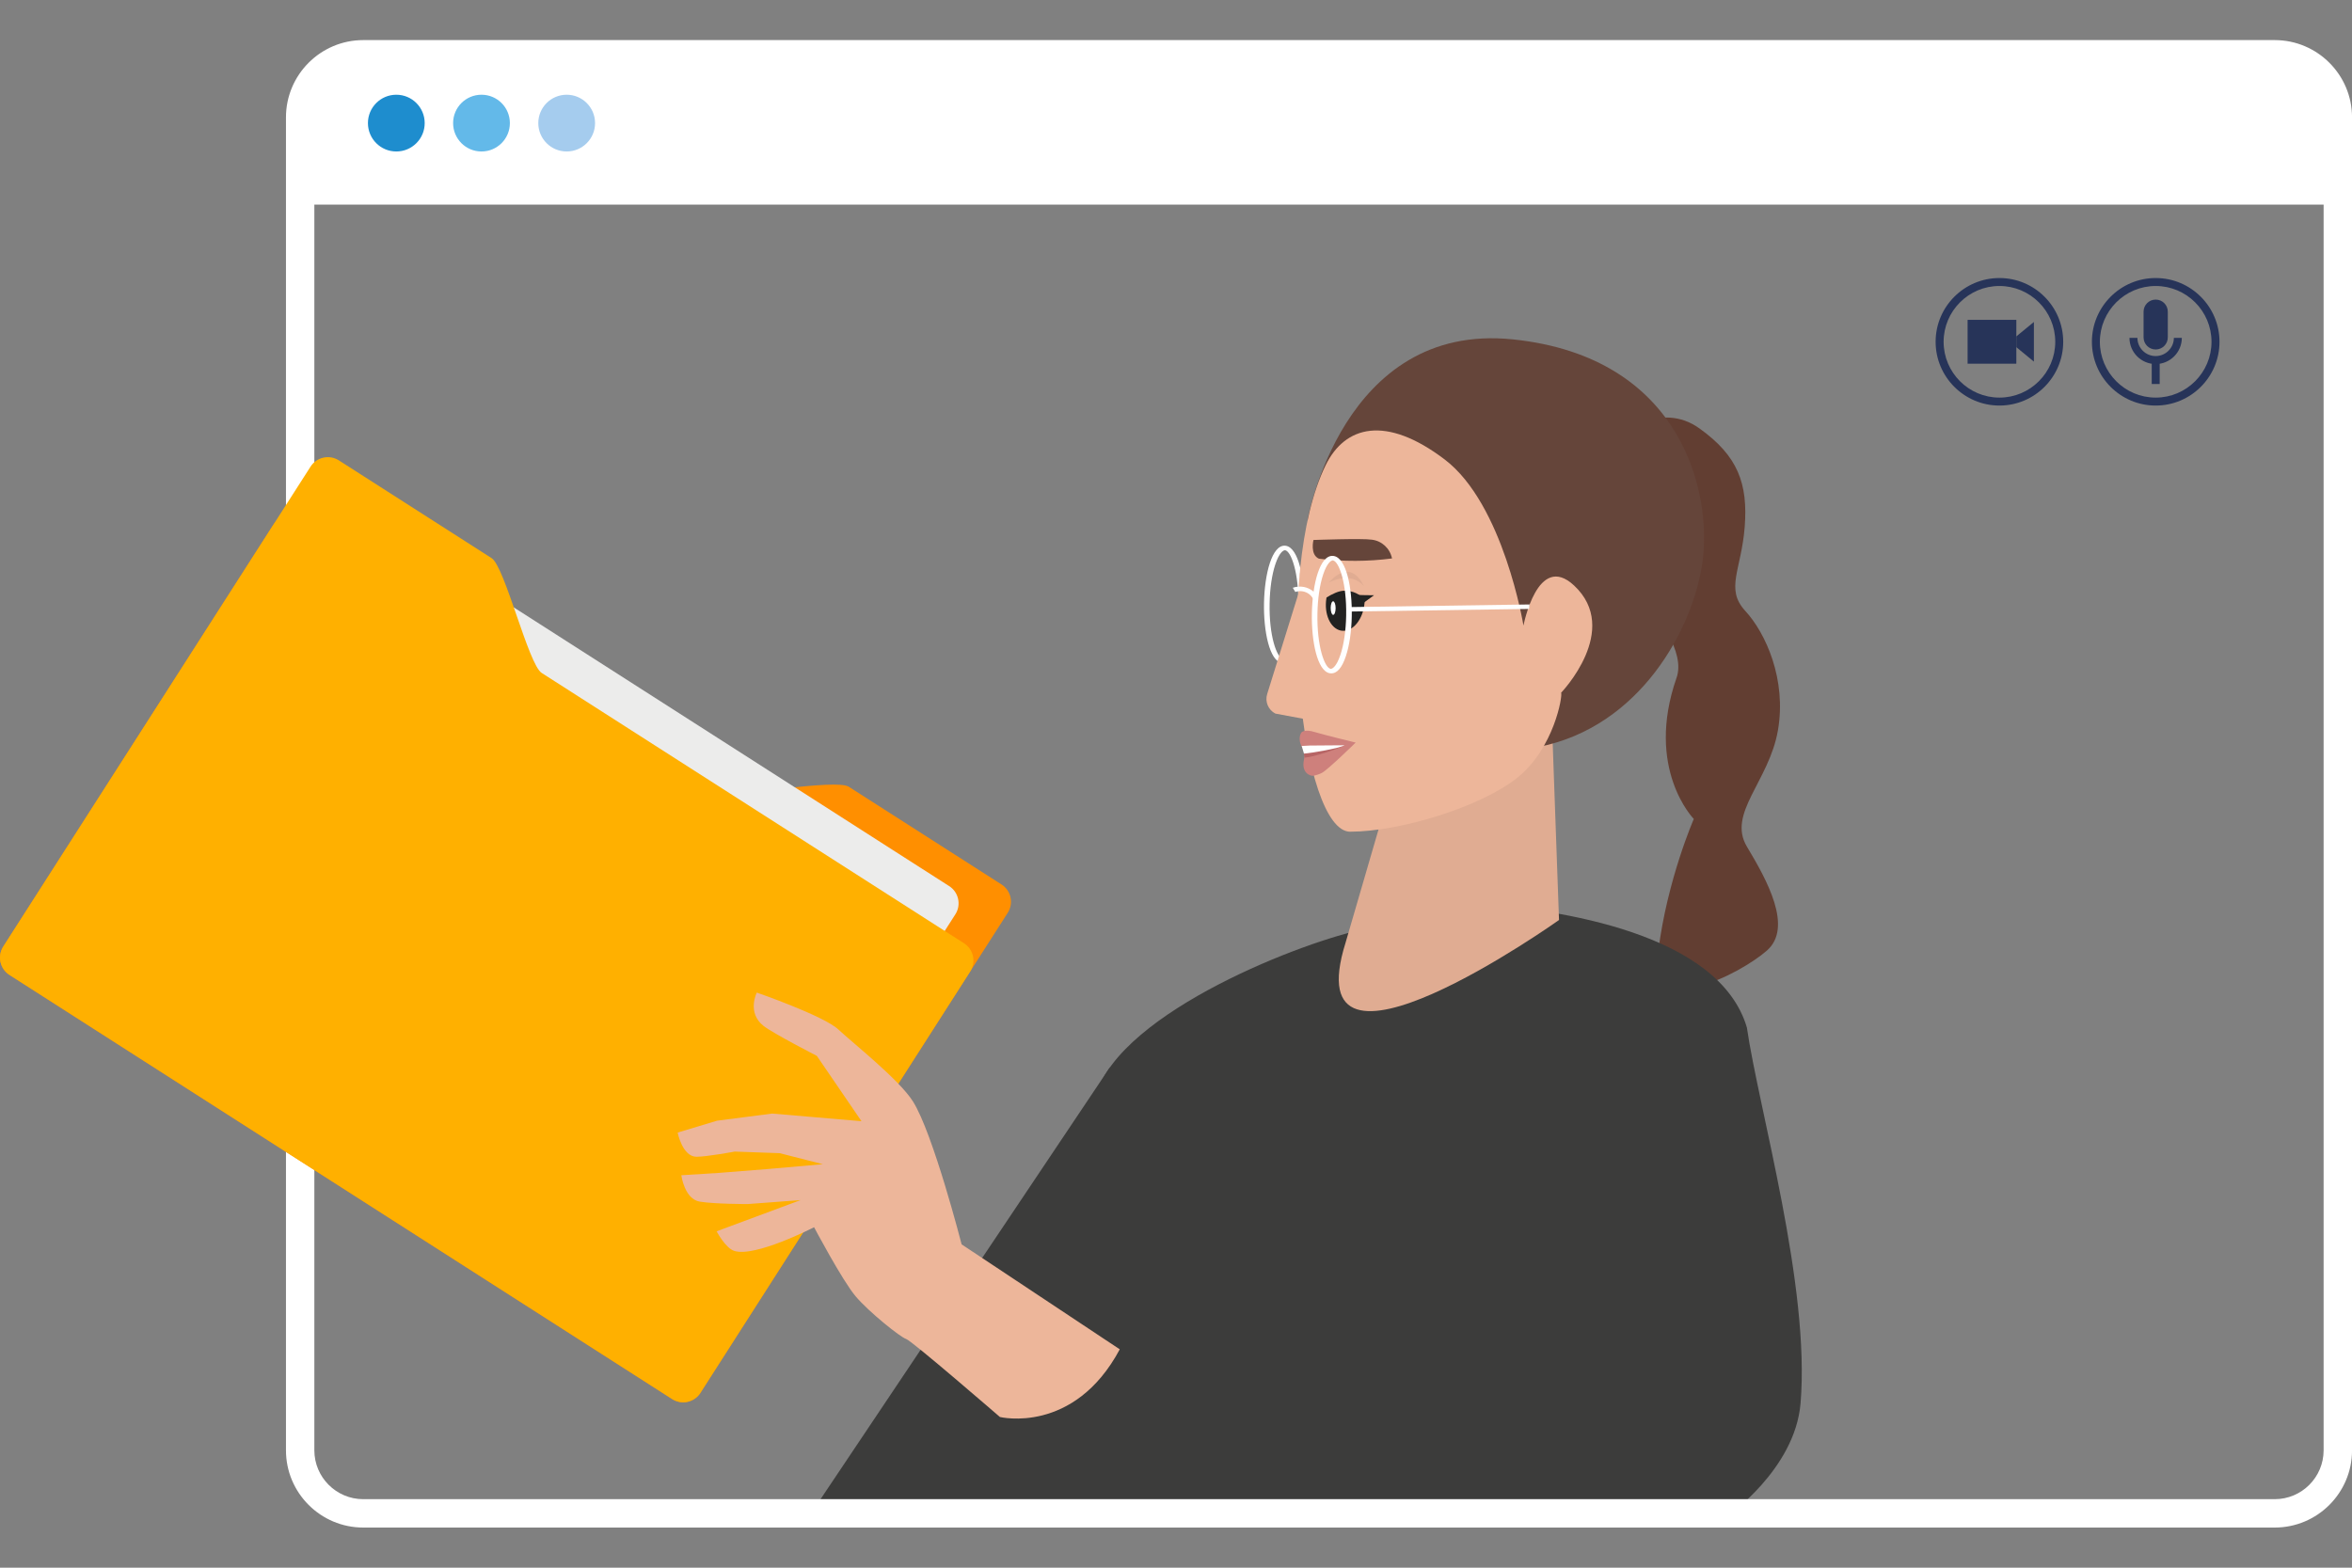
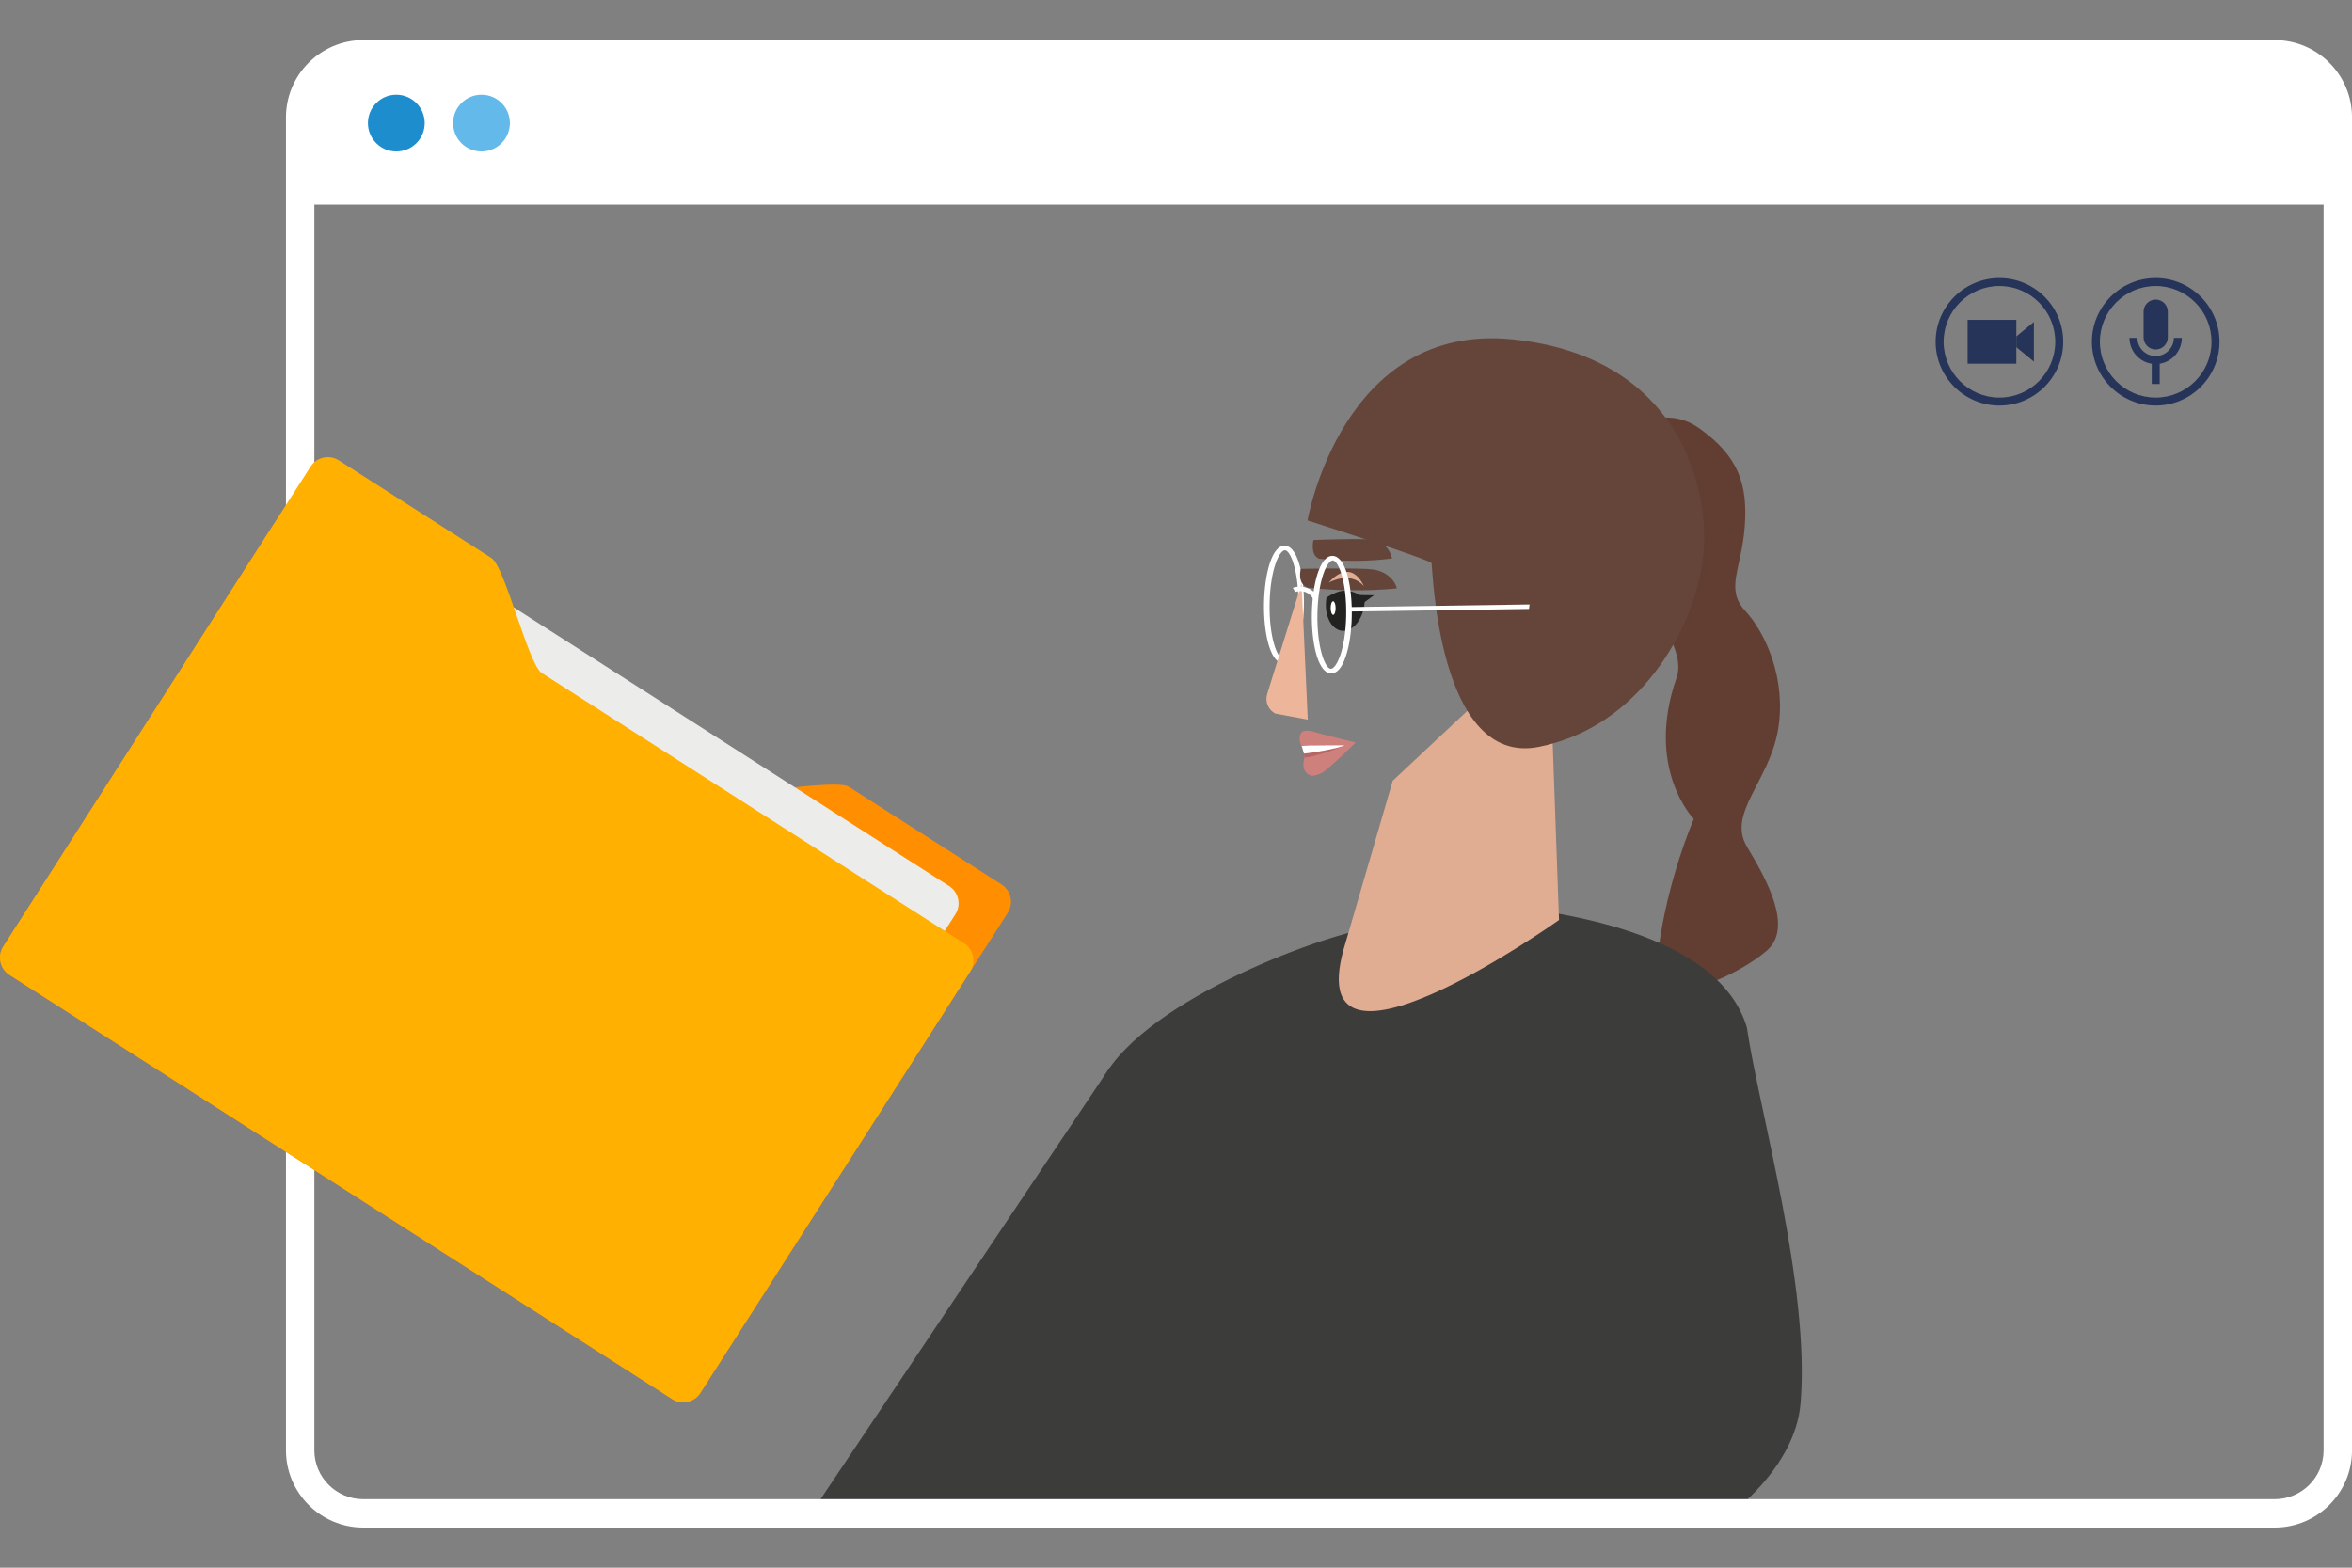
<svg xmlns="http://www.w3.org/2000/svg" id="Layer_1" viewBox="0 0 600 400">
  <rect x="0" y="0" width="600" height="400" fill="#808080" stroke="none" />
  <defs>
    <style>.cls-1{fill:#ffb000;}.cls-2{fill:#fff;}.cls-3{fill:#edb69a;}.cls-4{fill:#ececeb;}.cls-5{fill:#ff8f00;}.cls-6{fill:#65453a;}.cls-7{fill:#b76565;}.cls-8{fill:#ce807c;}.cls-9{fill:#a5ccee;}.cls-10{fill:#e0ac92;}.cls-11{fill:#1e8dce;}.cls-12{fill:#222221;}.cls-13{fill:#63b9e9;}.cls-14{fill:#3c3c3b;}.cls-15{fill:#623e32;}.cls-16{fill:#273459;}</style>
  </defs>
  <path class="cls-2" d="M327,169.18c-3.17-.59-4.69-8.17-4.55-15.35,.15-7.45,2.05-14.85,5.39-14.59,.08,0,.16,.02,.24,.03,3.18,.59,4.69,8.17,4.55,15.35-.08,3.89-.61,7.52-1.51,10.22-1,3.02-2.31,4.49-3.88,4.36-.08,0-.16-.02-.24-.03Zm.87-28.78s-.03,0-.05,0c-.47-.04-1.52,.68-2.48,3.59-.87,2.61-1.39,6.15-1.46,9.95-.17,8.33,1.84,13.83,3.34,14.11,.02,0,.04,0,.05,0,.47,.04,1.52-.68,2.48-3.59,.86-2.61,1.39-6.15,1.46-9.95,.16-8.33-1.84-13.83-3.34-14.11Z" />
  <g id="eyebrows-3" transform="translate(1.854 7.375)">
    <g id="Group_3138">
      <path id="Path_6256" class="cls-6" d="M330,137.77s15.22-.29,18.12,.13c3.13,.32,5.7,2.29,6.37,4.86-7.54,.71-15.17,.64-22.73-.2-2.87-1.06-1.76-4.79-1.76-4.79Z" />
    </g>
  </g>
  <path class="cls-15" d="M413.45,110.98s10.16-8.75,20.05-1.69c9.88,7.06,12.42,14.12,11.58,25.13-.85,11.01-5.06,15.81,.15,21.46,5.21,5.65,10.58,17.51,8.32,30.49-2.26,12.99-12.99,21.18-7.91,29.65,5.08,8.47,11.86,20.61,5.08,26.54-6.78,5.93-29.93,18.07-27.67,0,2.26-18.07,9.04-33.6,9.04-33.6,0,0-12.53-12.76-4.39-36.04,4.48-12.83-26.66-37.66-26.38-39.07,.28-1.41,12.14-22.87,12.14-22.87Z" />
  <g id="_4_3_4">
    <g id="_4_Front">
      <path id="dress" class="cls-14" d="M375.28,230.5c22.91,1.42,63.3,7.75,70.35,31.67,3.03,20.84,16.22,66.04,13.69,95.94-1.43,16.88-18.86,28.9-18.86,28.9,0,0-176.79,.98-177.16-1.1-1.78-10.05-7.86-24.49-6.86-34.4,2.44-24.35,10.47-46.29,23.15-72.27,6.66-21.4,53.82-39.34,68.6-42.18,1.71-.33,7.63-7.77,27.09-6.56Z" />
    </g>
    <path id="head" class="cls-10" d="M355.29,199.19l-12.03,41.33c-13.33,42.45,54.45-5.78,54.45-5.78l-2.61-72.85-39.8,37.31Z" />
  </g>
  <polygon class="cls-14" points="283.15 272.31 206.32 387 280.54 386.16 283.15 272.31" />
  <g>
    <path class="cls-2" d="M580.28,389.76H92.66c-10.87,0-19.71-8.84-19.71-19.71V29.95c0-10.87,8.84-19.72,19.71-19.72h487.63c10.87,0,19.72,8.84,19.72,19.72V370.05c0,10.87-8.84,19.71-19.72,19.71ZM92.66,17.48c-6.88,0-12.47,5.59-12.47,12.47V370.05c0,6.88,5.6,12.47,12.47,12.47h487.63c6.88,0,12.47-5.59,12.47-12.47V29.95c0-6.88-5.59-12.47-12.47-12.47H92.66Z" />
    <path class="cls-2" d="M596.38,52.21H76.57V29.95c0-8.89,7.2-16.09,16.09-16.09h487.63c8.89,0,16.09,7.21,16.09,16.09v22.25Z" />
    <path class="cls-11" d="M108.34,31.41c0,4-3.24,7.24-7.24,7.24s-7.24-3.24-7.24-7.24,3.24-7.24,7.24-7.24,7.24,3.24,7.24,7.24Z" />
    <path class="cls-13" d="M130.07,31.41c0,4-3.24,7.24-7.24,7.24s-7.24-3.24-7.24-7.24,3.24-7.24,7.24-7.24,7.24,3.24,7.24,7.24Z" />
-     <path class="cls-9" d="M151.8,31.41c0,4-3.24,7.24-7.24,7.24s-7.24-3.24-7.24-7.24,3.24-7.24,7.24-7.24,7.24,3.24,7.24,7.24Z" />
    <path class="cls-16" d="M510.06,103.48c-8.97,0-16.28-7.3-16.28-16.27s7.3-16.27,16.28-16.27,16.27,7.3,16.27,16.27-7.3,16.27-16.27,16.27Zm0-30.51c-7.85,0-14.24,6.39-14.24,14.24s6.39,14.24,14.24,14.24,14.24-6.39,14.24-14.24-6.39-14.24-14.24-14.24Z" />
    <path class="cls-16" d="M549.92,103.48c-8.97,0-16.27-7.3-16.27-16.27s7.3-16.27,16.27-16.27,16.28,7.3,16.28,16.27-7.3,16.27-16.28,16.27Zm0-30.51c-7.85,0-14.24,6.39-14.24,14.24s6.39,14.24,14.24,14.24,14.24-6.39,14.24-14.24-6.39-14.24-14.24-14.24Z" />
    <rect class="cls-16" x="501.94" y="81.61" width="12.43" height="11.19" />
    <polygon class="cls-16" points="518.85 92.27 514.37 88.58 514.37 85.83 518.85 82.15 518.85 92.27" />
    <path class="cls-16" d="M553.01,86.08c0,1.71-1.38,3.09-3.09,3.09h0c-1.71,0-3.09-1.38-3.09-3.09v-6.55c0-1.71,1.38-3.09,3.09-3.09h0c1.71,0,3.09,1.38,3.09,3.09v6.55Z" />
    <path class="cls-16" d="M549.92,92.89c-3.69,0-6.69-3-6.69-6.69h2.03c0,2.57,2.09,4.65,4.65,4.65s4.65-2.09,4.65-4.65h2.03c0,3.69-3,6.69-6.69,6.69Z" />
    <rect class="cls-16" x="548.91" y="91.87" width="2.03" height="6.11" />
  </g>
  <g>
    <path class="cls-5" d="M178.69,355.39c-1.56,2.43-4.79,3.14-7.22,1.58L2.41,248.75c-2.43-1.56-3.14-4.79-1.58-7.23l68.81-107.49c1.56-2.44,4.79-3.14,7.22-1.59,0,0,83,53.14,107.73,68.97,3.39,2.17,28.56-2.82,31.95-.66,14.14,9.05,38.96,24.93,38.96,24.93,2.43,1.56,3.14,4.79,1.58,7.22l-78.4,122.47Z" />
    <path class="cls-4" d="M73.13,214.38c-1.56,2.44-.85,5.67,1.58,7.22l120.78,77.31c2.43,1.56,5.67,.85,7.23-1.58l40.99-64.03c1.56-2.43,.85-5.67-1.59-7.22l-120.77-77.32c-2.43-1.56-5.66-.85-7.22,1.59l-40.99,64.03Z" />
    <path class="cls-1" d="M.83,241.52c-1.56,2.43-.85,5.67,1.58,7.23l169.05,108.22c2.44,1.56,5.66,.85,7.22-1.58l68.82-107.5c1.56-2.43,.85-5.67-1.59-7.22,0,0-83-53.13-107.73-68.97-3.39-2.16-9.38-27.12-12.77-29.29-14.14-9.05-38.96-24.94-38.96-24.94-2.43-1.55-5.67-.85-7.22,1.58L.83,241.52Z" />
  </g>
-   <path class="cls-3" d="M285.65,344.28l-40.34-26.78s-7.27-28.35-12.43-36.49c-3.53-5.58-15.29-14.85-19.02-18.34-3.73-3.49-20.8-9.41-20.8-9.41,0,0-2.6,5.11,1.72,8.5,2.44,1.92,13.6,7.65,13.6,7.65l11.39,16.67-22.79-1.95-14.06,1.82-10.05,3.03s1.2,6.15,4.8,6.17c2.62,.01,9.76-1.32,9.76-1.32l11.49,.41,10.99,2.81-14.14,1.24-12.26,.97-9.7,.61s.77,6.11,4.75,6.74c3.98,.63,12.19,.61,12.19,.61l13.48-1.01-21.42,7.96s2.22,4.25,4.47,4.99c5.32,1.75,20.39-6.03,20.39-6.03,0,0,7.19,13.58,10.59,17.61,3.4,4.04,11.49,10.49,12.89,10.9,1.41,.41,23.93,19.91,23.93,19.91,0,0,18.87,4.59,30.57-17.26Z" />
  <path class="cls-6" d="M333.55,132.79s8.79-50.71,52.37-46.2c43.58,4.51,50.79,39.67,48.39,56.8-2.4,17.13-15.93,42.07-41.77,47.18-25.85,5.11-27.05-45.98-27.35-46.88-.3-.9-31.63-10.9-31.63-10.9Z" />
-   <path class="cls-3" d="M344.45,212.21c12.62,0,33.36-6.31,42.68-13.82,9.32-7.51,11.54-20.88,11.12-21.64,0,0,15.41-16.02,3.31-27.35-9.32-8.72-12.92,10.22-12.92,10.22,0,0-5.06-30.95-20.08-42.37-15.03-11.42-25.45-8.64-30.41,1.5-13.44,27.49-6.31,93.47,6.31,93.47Z" />
  <g id="Group_3139">
    <path id="Path_6258" class="cls-6" d="M335.06,137.78s12.49-.46,14.87-.08c2.57,.29,4.66,2.22,5.18,4.79-6.19,.8-12.46,.82-18.65,.06-2.33-1.03-1.39-4.77-1.39-4.77Z" />
  </g>
  <path id="Path_6259" class="cls-3" d="M332.05,148.83l-8.79,28.25c-.61,1.95,.27,4.05,2.08,4.99l8.27,1.54-1.57-34.78Z" />
  <path class="cls-8" d="M332.03,186.85s.8-.89,3.42-.05c1.8,.58,10.38,2.67,10.38,2.67,0,0-6.96,6.83-8.59,7.72-.52,.29-1.42,.61-2.25,.75-.65,.1-3.06-.64-2.36-4.04,.33-1.61,.26-2.02-.38-3.1-1.45-2.41-.23-3.95-.23-3.95Z" />
  <path class="cls-7" d="M332.63,192.28l.22,1.03c2.3-.15,8.48-2.23,10.16-3.15l-8.66,.67-1.72,1.46Z" />
  <path class="cls-2" d="M332.07,190.34l.57,1.94c1.95-.13,8.96-1.34,10.38-2.12l-8.92,.07-2.03,.11Z" />
  <path class="cls-12" d="M342.04,160.89c-2.66-.54-4.31-4.22-3.68-8.21,.01-.08,.03-.15,.04-.23,1.48-.92,3.16-1.72,4.52-1.73,2.36-.03,4.04,1,5.21,2.27,0,.54-.04,1.09-.13,1.65-.63,3.99-3.3,6.79-5.96,6.25Z" />
  <path class="cls-2" d="M340.72,155.22c-.01,.95-.3,1.7-.65,1.66s-.62-.84-.61-1.8c.01-.95,.3-1.7,.65-1.66s.62,.84,.61,1.8Z" />
  <path class="cls-10" d="M339,148.65s5.24-6.74,8.96,.94c-3.53-4.09-8.96-.94-8.96-.94Z" />
  <path class="cls-12" d="M345.68,151.74c.3,.12,4.83,.14,4.83,.14l-3.79,2.76-1.04-2.9Z" />
  <g>
    <path class="cls-2" d="M339.21,171.78c-3.18-.59-4.69-8.17-4.55-15.35,.15-7.45,2.05-14.85,5.39-14.59,.08,0,.16,.02,.24,.03,3.18,.59,4.69,8.17,4.55,15.35-.07,3.89-.61,7.52-1.51,10.22-1,3.02-2.31,4.49-3.88,4.36-.08,0-.16-.02-.24-.03Zm.86-28.78s-.04,0-.05,0c-.47-.04-1.52,.68-2.48,3.59-.87,2.61-1.39,6.15-1.46,9.95-.17,8.32,1.83,13.83,3.34,14.11,.02,0,.03,0,.05,0,.47,.04,1.51-.68,2.48-3.59,.87-2.61,1.38-6.15,1.46-9.95,.16-8.32-1.83-13.83-3.34-14.11Z" />
    <path class="cls-2" d="M334.96,152.77c-.52-.98-1.47-1.67-2.59-1.88-.65-.12-1.32-.07-1.93,.15l-.65-1.07c.88-.31,1.85-.38,2.79-.21,1.59,.3,2.96,1.28,3.68,2.62l-1.3,.39Z" />
    <polygon class="cls-2" points="344.04 156.04 344.21 154.9 390.2 154.23 390.04 155.37 344.04 156.04" />
  </g>
</svg>